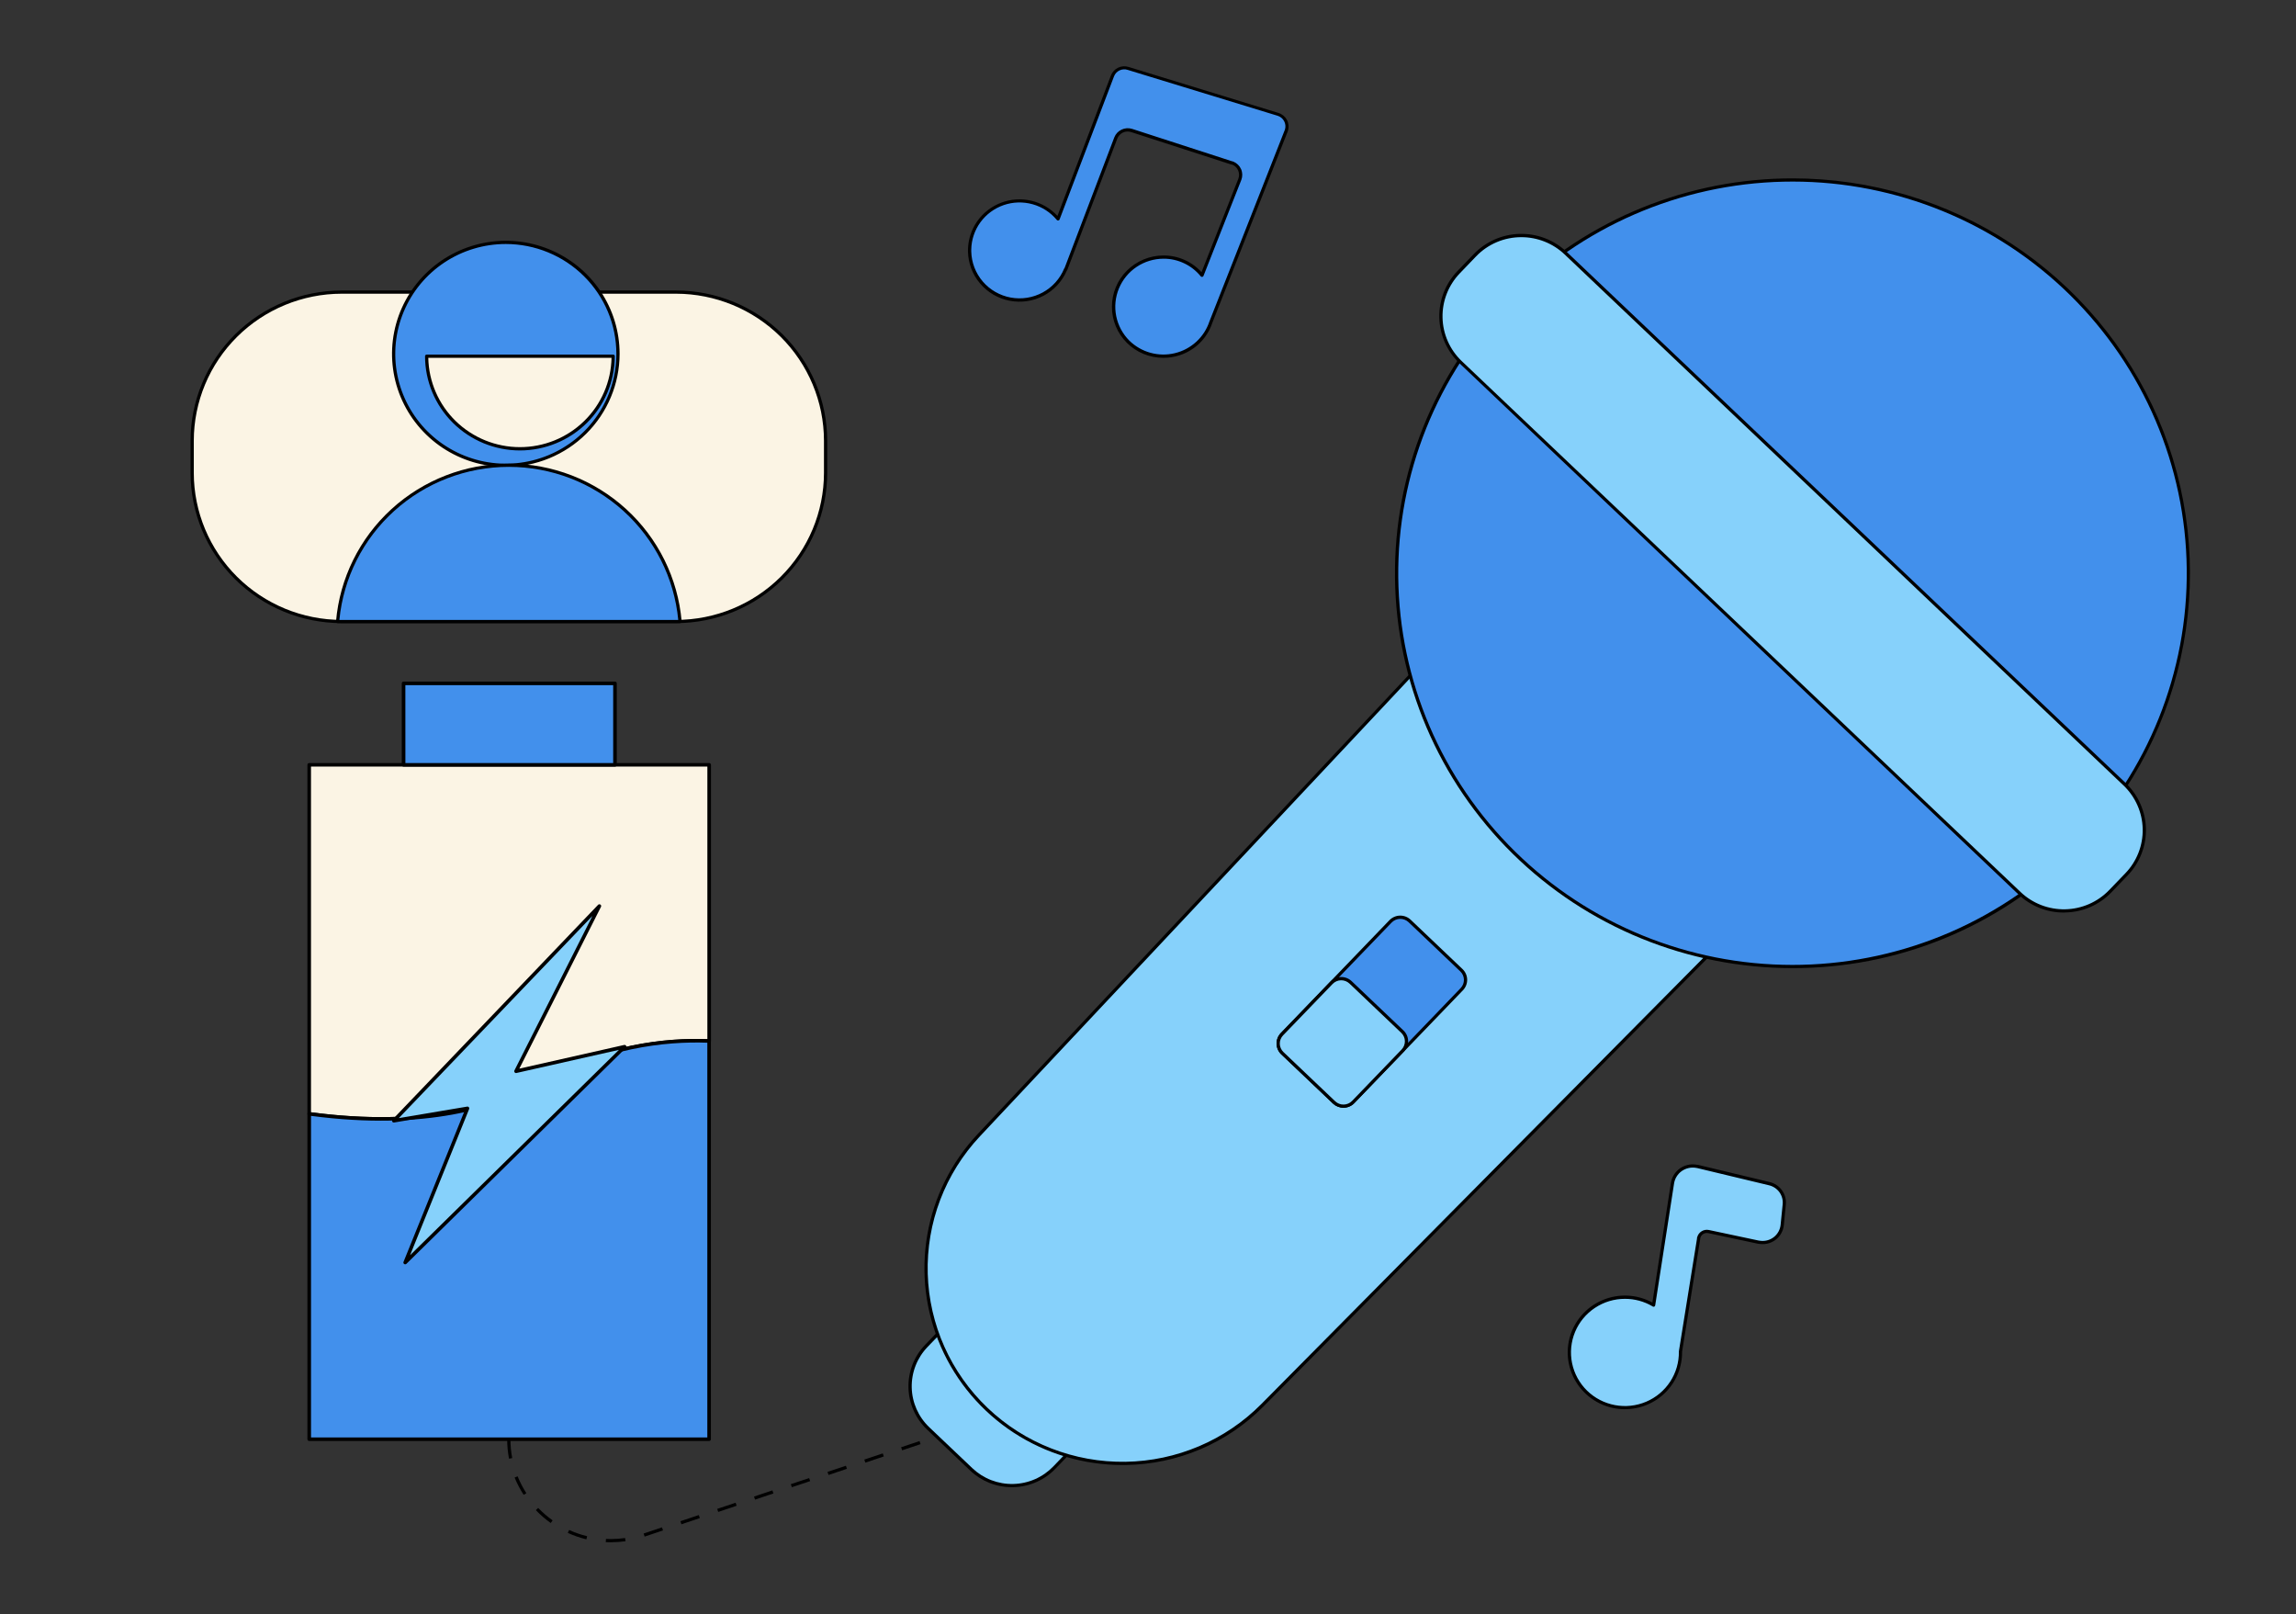
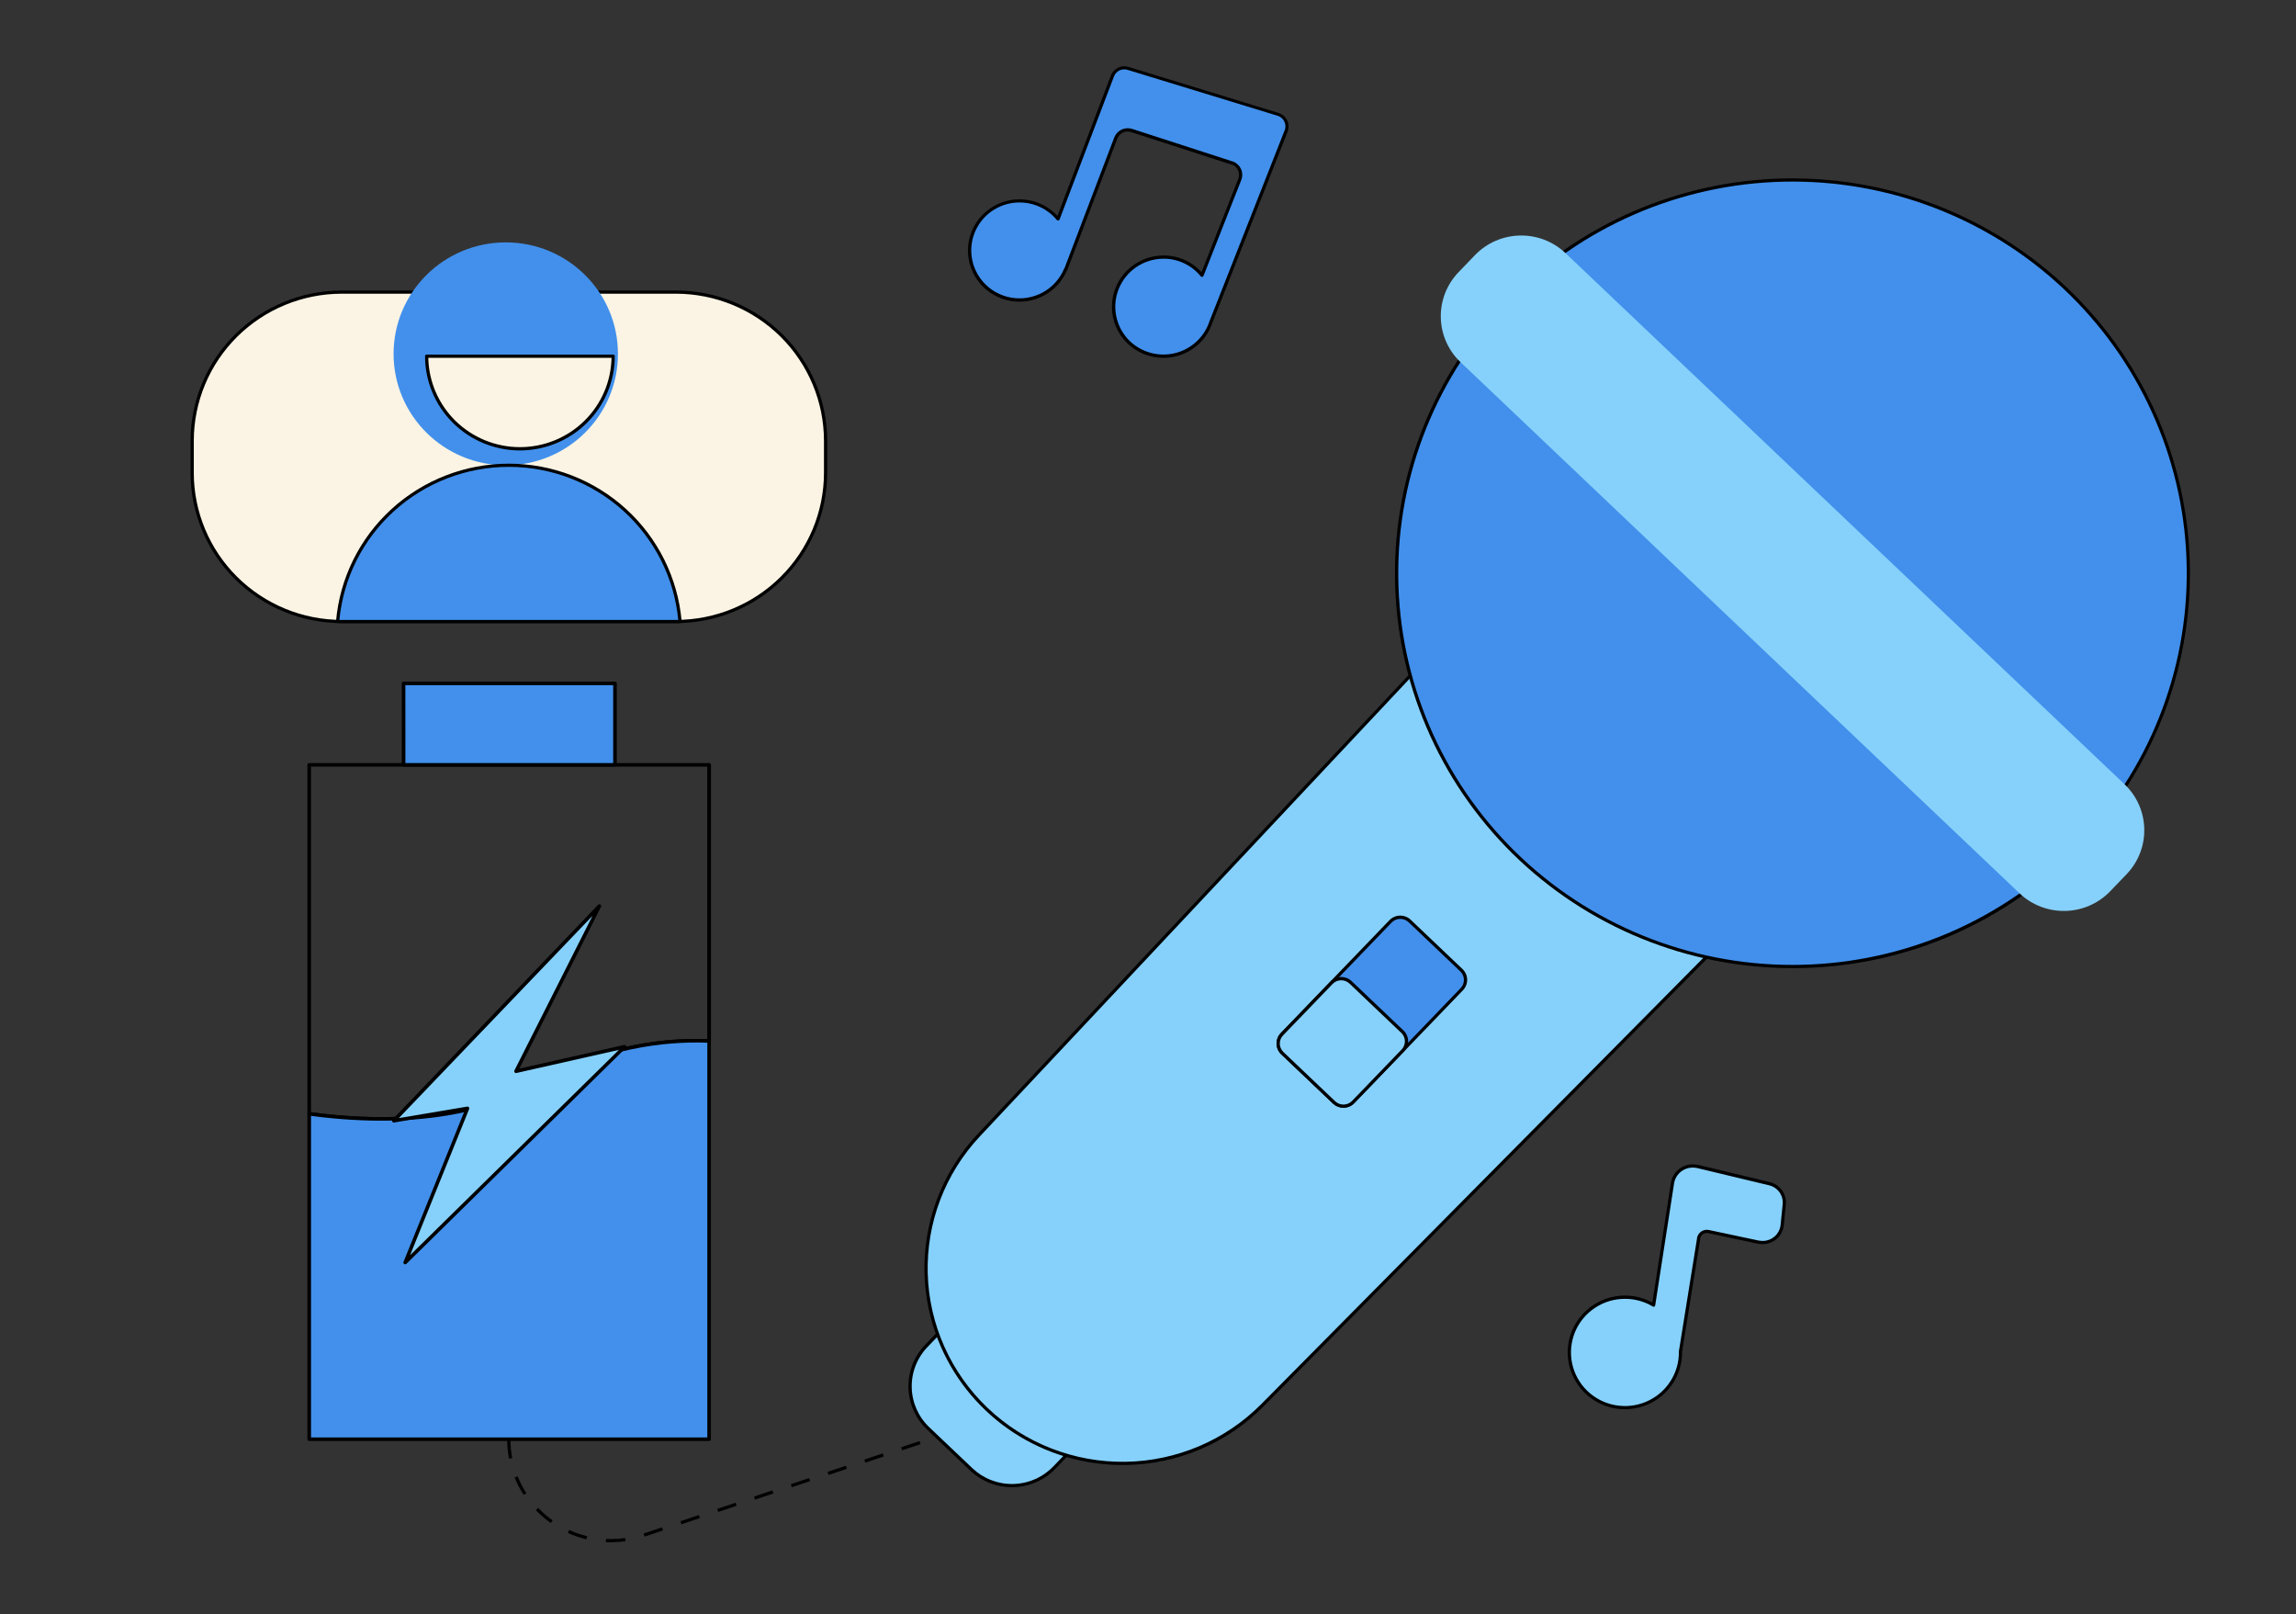
<svg xmlns="http://www.w3.org/2000/svg" width="138" height="97" viewBox="0 0 138 97" fill="none">
  <rect x="0" y="0" width="138" height="97" fill="#333333" stroke="none" />
  <path d="M42.619 45.852H18.584C18.57 45.852 18.556 45.855 18.543 45.86C18.53 45.866 18.518 45.873 18.508 45.883C18.498 45.893 18.49 45.905 18.485 45.918C18.479 45.931 18.476 45.946 18.477 45.96V66.931C18.477 66.957 18.487 66.983 18.505 67.003C18.523 67.022 18.547 67.034 18.574 67.037C20.012 67.235 21.461 67.337 22.913 67.342C27.423 67.342 30.431 66.255 32.283 65.208C36.337 62.912 40.142 62.556 42.62 62.661C42.634 62.661 42.648 62.659 42.662 62.654C42.676 62.649 42.688 62.641 42.699 62.632C42.709 62.622 42.717 62.61 42.723 62.596C42.729 62.583 42.732 62.569 42.732 62.554V45.96C42.732 45.945 42.729 45.931 42.723 45.917C42.717 45.904 42.709 45.892 42.698 45.882C42.688 45.872 42.675 45.864 42.661 45.859C42.648 45.854 42.633 45.852 42.619 45.852ZM42.511 62.443C40.003 62.347 36.209 62.733 32.171 65.022C29.818 66.353 25.573 67.746 18.692 66.837V46.066H42.511V62.443Z" fill="black" />
-   <path d="M42.515 46.067V62.443C40.007 62.347 36.213 62.733 32.175 65.022C29.822 66.353 25.576 67.746 18.695 66.837V46.066L42.515 46.067Z" fill="#FBF4E4" />
  <path d="M42.621 62.553V86.483H18.586V66.931C22.215 67.42 27.843 67.597 32.227 65.115C36.302 62.808 40.123 62.448 42.621 62.553Z" fill="#4290EC" />
  <path d="M42.62 86.59H18.584C18.556 86.59 18.528 86.579 18.508 86.559C18.488 86.539 18.477 86.511 18.477 86.483V66.931C18.477 66.916 18.48 66.901 18.486 66.887C18.493 66.873 18.502 66.861 18.514 66.85C18.525 66.841 18.539 66.833 18.554 66.829C18.568 66.824 18.584 66.823 18.599 66.825C25.535 67.759 29.808 66.36 32.172 65.022C36.272 62.703 40.118 62.34 42.625 62.447C42.652 62.448 42.678 62.46 42.698 62.48C42.717 62.499 42.728 62.526 42.728 62.553V86.483C42.728 86.511 42.716 86.539 42.696 86.559C42.676 86.579 42.648 86.59 42.62 86.59ZM18.694 86.376H42.513V62.657C40.035 62.566 36.278 62.947 32.28 65.208C29.901 66.554 25.617 67.963 18.694 67.054V86.376Z" fill="black" />
  <path d="M36.962 41.065H24.258V45.96H36.962V41.065Z" fill="#4290EC" />
  <path d="M36.963 46.067H24.256C24.228 46.067 24.2 46.056 24.18 46.035C24.16 46.015 24.148 45.988 24.148 45.96V41.065C24.148 41.037 24.16 41.01 24.18 40.989C24.2 40.969 24.228 40.958 24.256 40.958H36.963C36.991 40.958 37.019 40.969 37.039 40.989C37.059 41.01 37.071 41.037 37.071 41.065V45.96C37.071 45.988 37.059 46.015 37.039 46.035C37.019 46.056 36.991 46.067 36.963 46.067ZM24.366 45.853H36.855V41.173H24.364L24.366 45.853Z" fill="black" />
  <path d="M36.03 54.442L23.672 67.346L28.102 66.602L24.356 75.867L37.545 62.895L31.017 64.37L36.03 54.442Z" fill="#86D1FB" />
  <path d="M24.354 75.973C24.333 75.973 24.312 75.967 24.294 75.955C24.273 75.942 24.258 75.921 24.25 75.898C24.243 75.874 24.244 75.849 24.254 75.826L27.928 66.74L23.689 67.452C23.666 67.456 23.643 67.453 23.623 67.443C23.602 67.433 23.585 67.417 23.575 67.397C23.564 67.377 23.56 67.354 23.564 67.332C23.567 67.309 23.577 67.288 23.592 67.272L35.95 54.369C35.968 54.351 35.992 54.341 36.017 54.339C36.042 54.337 36.066 54.343 36.087 54.358C36.108 54.372 36.123 54.392 36.129 54.416C36.136 54.44 36.135 54.466 36.124 54.488L31.214 64.215L37.52 62.791C37.543 62.787 37.566 62.79 37.587 62.8C37.608 62.809 37.625 62.826 37.636 62.846C37.647 62.866 37.651 62.889 37.648 62.912C37.644 62.934 37.634 62.956 37.617 62.972L24.43 75.942C24.41 75.961 24.382 75.972 24.354 75.973ZM28.101 66.494C28.118 66.495 28.135 66.5 28.15 66.508C28.165 66.517 28.178 66.529 28.188 66.543C28.197 66.558 28.203 66.574 28.205 66.591C28.206 66.609 28.204 66.626 28.198 66.642L24.648 75.426L37.2 63.087L31.039 64.477C31.019 64.482 30.998 64.481 30.979 64.474C30.96 64.467 30.943 64.455 30.93 64.439C30.918 64.423 30.91 64.404 30.908 64.384C30.906 64.364 30.91 64.343 30.919 64.325L35.607 55.04L23.972 67.187L28.083 66.496L28.101 66.494Z" fill="black" />
  <path d="M40.629 17.552H20.535C15.571 17.552 11.547 21.549 11.547 26.48V28.42C11.547 33.351 15.571 37.348 20.535 37.348H40.629C45.593 37.348 49.617 33.351 49.617 28.42V26.48C49.617 21.549 45.593 17.552 40.629 17.552Z" fill="#FBF4E4" />
  <path d="M40.633 37.444H20.538C18.13 37.442 15.82 36.49 14.117 34.798C12.414 33.106 11.456 30.813 11.453 28.42V26.48C11.456 24.087 12.414 21.794 14.117 20.102C15.82 18.41 18.13 17.458 20.538 17.456H40.633C43.042 17.458 45.351 18.41 47.054 20.102C48.758 21.794 49.716 24.087 49.719 26.48V28.42C49.716 30.812 48.758 33.106 47.054 34.798C45.351 36.49 43.042 37.442 40.633 37.444ZM20.538 17.649C18.181 17.652 15.921 18.583 14.255 20.238C12.588 21.894 11.65 24.139 11.648 26.48V28.42C11.65 30.761 12.588 33.006 14.255 34.662C15.921 36.317 18.181 37.249 20.538 37.251H40.633C42.991 37.249 45.251 36.317 46.917 34.662C48.584 33.006 49.522 30.761 49.524 28.42V26.48C49.521 24.139 48.584 21.894 46.917 20.238C45.25 18.583 42.99 17.652 40.633 17.649H20.538Z" fill="black" />
  <path d="M30.398 27.959C34.122 27.959 37.141 24.961 37.141 21.262C37.141 17.563 34.122 14.565 30.398 14.565C26.675 14.565 23.656 17.563 23.656 21.262C23.656 24.961 26.675 27.959 30.398 27.959Z" fill="#4290EC" />
-   <path d="M30.402 28.056C29.049 28.056 27.727 27.657 26.602 26.911C25.477 26.164 24.601 25.103 24.083 23.862C23.566 22.62 23.43 21.255 23.694 19.937C23.958 18.619 24.609 17.408 25.566 16.458C26.522 15.508 27.741 14.861 29.068 14.599C30.394 14.337 31.77 14.471 33.019 14.986C34.269 15.5 35.337 16.37 36.089 17.488C36.84 18.605 37.241 19.918 37.241 21.262C37.239 23.063 36.518 24.79 35.236 26.064C33.954 27.337 32.215 28.054 30.402 28.056ZM30.402 14.662C29.088 14.662 27.803 15.049 26.71 15.774C25.617 16.499 24.766 17.53 24.263 18.736C23.76 19.942 23.628 21.269 23.885 22.55C24.141 23.83 24.774 25.006 25.703 25.929C26.633 26.852 27.817 27.481 29.106 27.736C30.395 27.99 31.731 27.86 32.945 27.36C34.159 26.86 35.197 26.015 35.927 24.929C36.657 23.844 37.047 22.567 37.047 21.262C37.045 19.512 36.344 17.834 35.098 16.597C33.853 15.36 32.164 14.664 30.402 14.662Z" fill="black" />
  <path d="M36.843 21.404C36.843 22.881 36.253 24.297 35.201 25.341C34.15 26.385 32.725 26.972 31.238 26.972C29.751 26.972 28.326 26.385 27.274 25.341C26.223 24.297 25.633 22.881 25.633 21.404H36.843Z" fill="#FBF4E4" />
  <path d="M31.249 27.068C29.738 27.067 28.288 26.469 27.219 25.407C26.15 24.346 25.549 22.906 25.547 21.404C25.547 21.378 25.557 21.354 25.575 21.336C25.594 21.318 25.618 21.308 25.644 21.308H36.855C36.88 21.308 36.905 21.318 36.923 21.336C36.941 21.354 36.952 21.378 36.952 21.404C36.95 22.906 36.349 24.346 35.28 25.408C34.211 26.47 32.761 27.067 31.249 27.068ZM25.742 21.501C25.77 22.934 26.362 24.299 27.391 25.303C28.421 26.307 29.806 26.869 31.249 26.869C32.692 26.869 34.077 26.307 35.107 25.303C36.137 24.299 36.729 22.934 36.756 21.501H25.742Z" fill="black" />
  <path d="M40.876 37.348H20.297C20.517 34.788 21.696 32.403 23.602 30.665C25.507 28.927 28 27.962 30.587 27.962C33.173 27.962 35.666 28.927 37.572 30.665C39.477 32.403 40.656 34.788 40.876 37.348Z" fill="#4290EC" />
  <path d="M40.872 37.444H20.293C20.279 37.444 20.266 37.442 20.254 37.436C20.241 37.431 20.23 37.423 20.221 37.413C20.212 37.404 20.205 37.392 20.201 37.379C20.196 37.367 20.195 37.353 20.196 37.34C20.417 34.755 21.607 32.346 23.53 30.591C25.454 28.836 27.971 27.862 30.583 27.862C33.195 27.862 35.711 28.836 37.635 30.591C39.558 32.346 40.748 34.755 40.97 37.34C40.971 37.353 40.969 37.367 40.965 37.379C40.96 37.392 40.953 37.404 40.944 37.413C40.935 37.423 40.924 37.431 40.911 37.436C40.899 37.442 40.886 37.444 40.872 37.444ZM20.399 37.251H40.766C40.525 34.735 39.347 32.398 37.464 30.697C35.581 28.997 33.128 28.054 30.583 28.054C28.038 28.054 25.584 28.997 23.701 30.697C21.818 32.398 20.64 34.735 20.399 37.251Z" fill="black" />
  <path d="M36.703 92.676C36.606 92.676 36.509 92.676 36.411 92.669L36.421 92.476C36.519 92.476 36.616 92.483 36.713 92.483C37 92.482 37.286 92.462 37.57 92.421L37.598 92.614C37.301 92.654 37.003 92.675 36.703 92.676ZM35.244 92.499C34.86 92.406 34.486 92.276 34.127 92.112L34.209 91.938C34.556 92.097 34.918 92.223 35.29 92.313L35.244 92.499ZM38.746 92.335L38.684 92.152L39.787 91.78L39.85 91.964L38.746 92.335ZM40.958 91.595L40.895 91.411L42.001 91.041L42.063 91.224L40.958 91.595ZM33.102 91.519C32.779 91.29 32.48 91.032 32.207 90.746L32.347 90.613C32.612 90.888 32.903 91.137 33.215 91.359L33.102 91.519ZM43.169 90.854L43.107 90.67L44.214 90.3L44.275 90.483L43.169 90.854ZM45.382 90.113L45.32 89.929L46.423 89.558L46.486 89.742L45.382 90.113ZM31.474 89.823C31.259 89.495 31.078 89.148 30.931 88.785L31.112 88.714C31.253 89.067 31.429 89.406 31.637 89.726L31.474 89.823ZM47.594 89.368L47.531 89.185L48.632 88.818L48.695 89.002L47.594 89.368ZM49.8 88.631L49.737 88.448L50.843 88.078L50.905 88.261L49.8 88.631ZM52.011 87.891L51.949 87.707L53.059 87.336L53.121 87.519L52.011 87.891ZM30.594 87.653C30.521 87.267 30.484 86.876 30.484 86.483H30.679C30.679 86.864 30.715 87.243 30.786 87.617L30.594 87.653ZM54.223 87.15L54.162 86.966L55.267 86.596L55.33 86.779L54.223 87.15ZM56.436 86.409L56.373 86.226L57.483 85.855L57.545 86.038L56.436 86.409Z" fill="black" />
  <path d="M76.824 6.869L67.816 4.107C67.631 4.048 67.43 4.061 67.255 4.145C67.079 4.229 66.944 4.377 66.875 4.558L63.603 13.152C63.214 12.682 62.688 12.343 62.098 12.178C61.508 12.014 60.882 12.033 60.303 12.233C59.725 12.433 59.222 12.804 58.861 13.296C58.501 13.789 58.302 14.379 58.289 14.987V15.103C58.303 15.788 58.555 16.447 59.001 16.969C59.448 17.491 60.062 17.844 60.74 17.969C61.418 18.094 62.118 17.983 62.723 17.654C63.328 17.326 63.801 16.8 64.061 16.166H64.073L67.076 8.279C67.146 8.096 67.283 7.948 67.46 7.864C67.638 7.78 67.84 7.767 68.027 7.827L74.057 9.781C74.072 9.779 74.087 9.783 74.099 9.791C74.286 9.864 74.437 10.008 74.518 10.191C74.6 10.374 74.605 10.582 74.533 10.768L72.261 16.535C71.981 16.19 71.626 15.913 71.223 15.724C70.82 15.534 70.379 15.438 69.933 15.441C69.381 15.443 68.84 15.596 68.371 15.884C67.9 16.171 67.52 16.582 67.27 17.071C67.02 17.56 66.911 18.108 66.955 18.655C66.999 19.201 67.193 19.725 67.518 20.169C67.842 20.613 68.284 20.959 68.793 21.169C69.303 21.379 69.862 21.445 70.407 21.36C70.952 21.276 71.463 21.043 71.884 20.688C72.305 20.333 72.618 19.869 72.791 19.348L77.313 7.859C77.324 7.838 77.324 7.827 77.335 7.806C77.389 7.615 77.366 7.41 77.27 7.235C77.175 7.06 77.015 6.929 76.824 6.869Z" fill="#4290EC" />
  <path d="M69.911 21.501C69.506 21.5 69.105 21.421 68.731 21.266C68.357 21.112 68.017 20.886 67.731 20.601C67.445 20.316 67.218 19.978 67.064 19.605C66.91 19.233 66.831 18.835 66.832 18.432C66.832 17.617 67.156 16.835 67.736 16.258C68.315 15.681 69.101 15.355 69.921 15.352H69.942C70.371 15.352 70.795 15.441 71.187 15.614C71.579 15.787 71.93 16.04 72.217 16.357L74.43 10.74C74.492 10.577 74.487 10.396 74.416 10.236C74.382 10.157 74.333 10.085 74.27 10.026C74.208 9.966 74.134 9.92 74.053 9.889H74.043H74.015L67.985 7.936C67.822 7.882 67.644 7.893 67.489 7.967C67.334 8.041 67.214 8.171 67.154 8.331L64.151 16.217C64.145 16.233 64.135 16.248 64.121 16.259C63.844 16.906 63.351 17.439 62.726 17.769C62.1 18.099 61.38 18.206 60.684 18.072C59.989 17.938 59.361 17.571 58.905 17.032C58.449 16.494 58.193 15.816 58.18 15.113V14.996C58.192 14.382 58.389 13.785 58.745 13.282C59.102 12.78 59.601 12.395 60.18 12.178C60.759 11.96 61.39 11.92 61.992 12.062C62.593 12.204 63.139 12.522 63.557 12.975L66.772 4.533C66.85 4.33 67.003 4.164 67.2 4.069C67.397 3.974 67.623 3.958 67.832 4.023L76.84 6.785C77.057 6.852 77.239 7.001 77.346 7.2C77.453 7.399 77.477 7.631 77.412 7.848C77.41 7.853 77.408 7.859 77.405 7.864C77.405 7.869 77.405 7.873 77.405 7.878C77.401 7.891 77.395 7.904 77.389 7.917L72.869 19.392C72.667 20.007 72.274 20.542 71.746 20.921C71.218 21.3 70.583 21.503 69.932 21.501H69.911ZM69.941 15.546H69.927C69.353 15.548 68.793 15.719 68.318 16.037C67.842 16.355 67.471 16.806 67.253 17.333C67.034 17.86 66.978 18.439 67.09 18.998C67.203 19.557 67.479 20.07 67.884 20.473C68.237 20.818 68.672 21.067 69.148 21.199C69.625 21.33 70.127 21.339 70.608 21.224C71.089 21.109 71.533 20.874 71.897 20.541C72.261 20.209 72.534 19.79 72.689 19.323L77.215 7.826C77.218 7.82 77.221 7.812 77.223 7.805C77.226 7.795 77.23 7.785 77.235 7.775C77.283 7.608 77.263 7.429 77.18 7.276C77.097 7.122 76.957 7.008 76.79 6.956L67.778 4.199C67.617 4.146 67.442 4.158 67.288 4.231C67.135 4.304 67.017 4.433 66.957 4.591L63.685 13.189C63.679 13.205 63.669 13.219 63.655 13.23C63.642 13.241 63.626 13.248 63.609 13.251C63.593 13.253 63.575 13.252 63.559 13.246C63.543 13.239 63.529 13.229 63.518 13.216C63.142 12.761 62.633 12.432 62.062 12.273C61.491 12.114 60.885 12.132 60.325 12.325C59.764 12.519 59.277 12.879 58.929 13.355C58.581 13.832 58.388 14.404 58.377 14.993V15.107C58.391 15.77 58.635 16.407 59.067 16.913C59.499 17.418 60.093 17.759 60.749 17.88C61.405 18 62.083 17.893 62.669 17.575C63.254 17.257 63.711 16.748 63.963 16.134C63.968 16.12 63.977 16.107 63.989 16.097L66.975 8.253C67.055 8.049 67.21 7.883 67.409 7.789C67.607 7.694 67.835 7.678 68.045 7.744L74.058 9.693C74.084 9.694 74.109 9.701 74.13 9.714C74.339 9.798 74.506 9.96 74.595 10.165C74.684 10.37 74.689 10.602 74.609 10.811L72.336 16.578C72.33 16.594 72.32 16.608 72.306 16.618C72.293 16.629 72.277 16.636 72.26 16.638C72.243 16.641 72.226 16.639 72.21 16.633C72.195 16.627 72.18 16.617 72.17 16.605C71.901 16.274 71.562 16.007 71.176 15.824C70.79 15.64 70.368 15.545 69.941 15.546Z" fill="black" />
  <path d="M107.116 73.612L107.241 72.381C107.27 72.098 107.194 71.814 107.028 71.583C106.862 71.352 106.616 71.189 106.337 71.125L102.014 70.088C101.99 70.094 101.959 70.076 101.917 70.074C101.595 70.026 101.267 70.106 101.005 70.299C100.742 70.49 100.567 70.778 100.518 71.098L99.384 78.424L99.356 78.405C98.719 78.032 97.975 77.879 97.241 77.97C96.507 78.061 95.824 78.392 95.3 78.909C94.775 79.427 94.438 80.103 94.341 80.832C94.245 81.561 94.394 82.3 94.766 82.936C95.138 83.571 95.711 84.066 96.396 84.342C97.082 84.619 97.84 84.663 98.552 84.466C99.265 84.269 99.892 83.843 100.335 83.254C100.778 82.665 101.012 81.948 101 81.213L102.093 74.418C102.086 74.394 102.086 74.394 102.093 74.379C102.123 74.251 102.202 74.139 102.314 74.069C102.426 73.999 102.561 73.975 102.69 74.003L105.688 74.638C105.729 74.638 105.785 74.653 105.824 74.656C105.978 74.672 106.133 74.657 106.282 74.613C106.43 74.57 106.568 74.497 106.688 74.4C106.808 74.303 106.907 74.183 106.981 74.048C107.054 73.913 107.1 73.764 107.116 73.612Z" fill="#86D1FB" />
  <path d="M97.662 84.68C97.138 84.68 96.621 84.561 96.151 84.332C95.681 84.103 95.269 83.77 94.948 83.359C94.627 82.947 94.404 82.469 94.298 81.959C94.192 81.45 94.204 80.922 94.334 80.418C94.464 79.914 94.709 79.446 95.049 79.05C95.389 78.654 95.815 78.341 96.296 78.134C96.777 77.927 97.299 77.831 97.822 77.855C98.346 77.879 98.856 78.022 99.316 78.272L100.429 71.087C100.481 70.742 100.67 70.431 100.952 70.224C101.235 70.017 101.589 69.93 101.937 69.982C101.957 69.984 101.976 69.988 101.995 69.993H102.006C102.018 69.991 102.03 69.991 102.041 69.993L106.363 71.03C106.663 71.1 106.927 71.276 107.105 71.525C107.284 71.774 107.366 72.078 107.336 72.383L107.216 73.617C107.183 73.952 107.018 74.26 106.757 74.473C106.495 74.686 106.159 74.788 105.823 74.755C105.804 74.755 105.777 74.755 105.751 74.747C105.731 74.743 105.711 74.74 105.69 74.739H105.677L102.678 74.1C102.626 74.088 102.572 74.087 102.519 74.096C102.466 74.105 102.416 74.124 102.371 74.153C102.326 74.181 102.287 74.218 102.256 74.262C102.225 74.305 102.203 74.355 102.192 74.407C102.193 74.416 102.193 74.426 102.192 74.436L101.1 81.222C101.106 81.674 101.022 82.123 100.852 82.543C100.682 82.963 100.429 83.344 100.109 83.666C99.789 83.988 99.407 84.243 98.987 84.417C98.566 84.591 98.115 84.68 97.659 84.678L97.662 84.68ZM97.673 78.048C97.029 78.046 96.4 78.235 95.864 78.591C95.329 78.946 94.912 79.451 94.667 80.043C94.422 80.634 94.36 81.284 94.488 81.911C94.617 82.538 94.93 83.112 95.388 83.562C95.846 84.011 96.429 84.314 97.061 84.433C97.694 84.553 98.348 84.482 98.94 84.231C99.532 83.98 100.035 83.559 100.386 83.022C100.736 82.486 100.918 81.858 100.908 81.219C100.908 81.213 100.908 81.207 100.908 81.201L101.998 74.425C101.993 74.398 101.997 74.37 102.009 74.346C102.048 74.197 102.143 74.068 102.275 73.987C102.407 73.906 102.566 73.879 102.717 73.912L105.71 74.547L105.778 74.555C105.799 74.555 105.82 74.562 105.838 74.563C106.123 74.591 106.408 74.506 106.63 74.326C106.852 74.146 106.993 73.885 107.022 73.602L107.146 72.371C107.173 72.112 107.103 71.853 106.951 71.642C106.798 71.431 106.574 71.282 106.319 71.223L102.011 70.19C101.988 70.19 101.966 70.186 101.944 70.18C101.934 70.177 101.925 70.175 101.915 70.174C101.767 70.151 101.617 70.158 101.472 70.193C101.327 70.228 101.191 70.291 101.07 70.378C100.95 70.466 100.848 70.576 100.771 70.703C100.693 70.829 100.642 70.97 100.619 71.116L99.485 78.442C99.483 78.458 99.477 78.472 99.467 78.485C99.457 78.498 99.445 78.508 99.431 78.515C99.416 78.522 99.4 78.525 99.384 78.524C99.368 78.523 99.353 78.519 99.339 78.511L99.321 78.498L99.312 78.492C98.816 78.201 98.25 78.048 97.673 78.048Z" fill="black" />
  <path d="M64.159 82.288L61.569 79.828C60.159 78.488 57.922 78.538 56.574 79.939L55.674 80.873C54.325 82.274 54.375 84.496 55.786 85.835L58.375 88.295C59.786 89.635 62.022 89.585 63.371 88.184L64.271 87.25C65.619 85.849 65.569 83.627 64.159 82.288Z" fill="#86D1FB" />
  <path d="M60.818 89.365C59.883 89.367 58.984 89.008 58.31 88.365L55.721 85.905C55.026 85.244 54.624 84.335 54.602 83.379C54.581 82.423 54.942 81.498 55.607 80.806L56.505 79.872C57.172 79.182 58.086 78.782 59.048 78.761C60.011 78.739 60.942 79.098 61.639 79.758L64.229 82.216C64.573 82.543 64.85 82.934 65.042 83.368C65.234 83.801 65.339 84.268 65.349 84.742C65.36 85.215 65.276 85.686 65.104 86.128C64.931 86.569 64.672 86.973 64.343 87.315L63.444 88.249C63.115 88.593 62.722 88.869 62.285 89.06C61.848 89.252 61.378 89.355 60.901 89.365H60.818ZM59.135 78.953C58.671 78.952 58.212 79.045 57.785 79.226C57.358 79.407 56.972 79.672 56.651 80.005L55.752 80.939C55.121 81.594 54.779 82.471 54.799 83.377C54.819 84.283 55.201 85.144 55.861 85.77L58.445 88.225C58.771 88.535 59.156 88.779 59.577 88.942C59.998 89.104 60.447 89.183 60.899 89.173C61.35 89.163 61.796 89.065 62.209 88.884C62.622 88.703 62.996 88.442 63.308 88.118L64.207 87.183C64.519 86.859 64.764 86.477 64.927 86.059C65.09 85.641 65.168 85.196 65.158 84.748C65.148 84.299 65.049 83.858 64.866 83.448C64.684 83.037 64.422 82.667 64.096 82.358L61.505 79.897C60.867 79.291 60.018 78.952 59.135 78.953Z" fill="black" />
  <path d="M59.313 84.686C57.067 82.554 55.758 79.628 55.669 76.543C55.58 73.458 56.719 70.463 58.839 68.207L88.873 36.229L106.795 53.253L75.885 84.438C73.71 86.633 70.751 87.89 67.65 87.937C64.549 87.983 61.554 86.815 59.313 84.686Z" fill="#86D1FB" />
  <path d="M67.462 88.034C65.143 88.033 62.875 87.359 60.936 86.096C58.998 84.833 57.473 83.034 56.549 80.922C55.624 78.81 55.342 76.475 55.735 74.206C56.128 71.936 57.18 69.829 58.762 68.145L88.795 36.165C88.804 36.156 88.814 36.148 88.826 36.143C88.838 36.138 88.851 36.135 88.864 36.134C88.89 36.135 88.915 36.144 88.934 36.161L106.853 53.182C106.862 53.191 106.869 53.202 106.875 53.214C106.88 53.225 106.882 53.238 106.883 53.251C106.883 53.264 106.88 53.276 106.876 53.288C106.871 53.3 106.864 53.311 106.854 53.32L75.949 84.505C73.759 86.725 70.774 87.993 67.645 88.033L67.462 88.034ZM59.373 84.615C61.596 86.728 64.567 87.886 67.643 87.84C70.719 87.794 73.653 86.547 75.811 84.369L106.642 53.255L88.87 36.368L58.904 68.277C56.802 70.514 55.673 73.483 55.761 76.542C55.849 79.6 57.147 82.501 59.373 84.615Z" fill="black" />
  <path d="M87.835 58.301L84.719 55.341C84.395 55.033 83.882 55.045 83.572 55.366L77.044 62.147C76.734 62.469 76.746 62.979 77.069 63.287L80.186 66.247C80.509 66.554 81.023 66.543 81.332 66.221L87.861 59.44C88.17 59.118 88.159 58.608 87.835 58.301Z" fill="#4290EC" />
  <path d="M80.746 66.565C80.512 66.565 80.287 66.476 80.119 66.316L77.006 63.355C76.833 63.19 76.732 62.962 76.727 62.723C76.722 62.484 76.812 62.252 76.978 62.079L83.507 55.298C83.59 55.212 83.688 55.144 83.797 55.096C83.906 55.048 84.024 55.022 84.143 55.02C84.263 55.017 84.381 55.038 84.492 55.081C84.603 55.124 84.705 55.188 84.791 55.27L87.903 58.23C88.077 58.396 88.178 58.623 88.183 58.862C88.188 59.101 88.098 59.333 87.932 59.505L81.403 66.287C81.319 66.375 81.217 66.445 81.103 66.493C80.99 66.541 80.869 66.565 80.746 66.565ZM80.254 66.178C80.391 66.308 80.574 66.379 80.763 66.374C80.952 66.37 81.132 66.292 81.263 66.156L87.792 59.375C87.922 59.239 87.993 59.057 87.989 58.869C87.985 58.681 87.906 58.502 87.769 58.372L84.657 55.412C84.589 55.348 84.509 55.297 84.422 55.264C84.334 55.23 84.241 55.214 84.147 55.216C84.053 55.218 83.961 55.239 83.875 55.276C83.79 55.314 83.712 55.368 83.647 55.435L77.115 62.217C77.05 62.285 77 62.364 76.966 62.45C76.932 62.537 76.915 62.63 76.917 62.723C76.919 62.816 76.94 62.908 76.978 62.993C77.016 63.078 77.07 63.155 77.138 63.219L80.254 66.178Z" fill="black" />
  <path d="M84.281 61.987L81.164 59.027C80.841 58.719 80.327 58.731 80.017 59.053L77.038 62.148C76.728 62.469 76.74 62.979 77.063 63.287L80.179 66.247C80.503 66.555 81.017 66.543 81.326 66.222L84.306 63.126C84.616 62.805 84.604 62.295 84.281 61.987Z" fill="#86D1FB" />
  <path d="M80.746 66.565C80.512 66.565 80.287 66.476 80.119 66.316L77.006 63.355C76.833 63.19 76.732 62.962 76.727 62.723C76.722 62.484 76.812 62.252 76.978 62.079L79.958 58.988C80.125 58.815 80.353 58.715 80.594 58.709C80.835 58.704 81.068 58.794 81.242 58.959L84.354 61.919C84.441 62.001 84.51 62.099 84.558 62.207C84.606 62.315 84.632 62.432 84.635 62.551C84.637 62.669 84.616 62.787 84.573 62.897C84.53 63.008 84.465 63.108 84.383 63.194L81.403 66.285C81.319 66.374 81.217 66.444 81.104 66.492C80.991 66.54 80.869 66.565 80.746 66.565ZM80.254 66.178C80.391 66.308 80.574 66.379 80.763 66.374C80.952 66.37 81.132 66.292 81.263 66.156L84.243 63.065C84.373 62.929 84.444 62.747 84.44 62.559C84.436 62.371 84.357 62.193 84.22 62.063L81.108 59.102C80.971 58.973 80.788 58.902 80.598 58.906C80.409 58.91 80.229 58.989 80.098 59.125L77.119 62.216C77.054 62.283 77.004 62.363 76.969 62.45C76.936 62.536 76.919 62.629 76.921 62.722C76.923 62.815 76.944 62.907 76.982 62.992C77.019 63.077 77.074 63.154 77.141 63.218L80.254 66.178Z" fill="black" />
  <path d="M107.744 58.078C120.884 58.078 131.535 47.498 131.535 34.447C131.535 21.395 120.884 10.815 107.744 10.815C94.605 10.815 83.953 21.395 83.953 34.447C83.953 47.498 94.605 58.078 107.744 58.078Z" fill="#4290EC" />
  <path d="M107.724 58.175C101.434 58.173 95.4 55.707 90.93 51.313C86.459 46.919 83.913 40.951 83.845 34.705C83.777 28.458 86.191 22.436 90.564 17.947C94.938 13.457 100.917 10.862 107.204 10.724C107.387 10.724 107.57 10.718 107.752 10.718C112.43 10.721 117.004 12.088 120.907 14.649C124.81 17.211 127.87 20.855 129.707 25.128C131.544 29.402 132.077 34.117 131.241 38.689C130.404 43.261 128.235 47.488 125.002 50.846C122.839 53.105 120.247 54.915 117.376 56.172C114.504 57.429 111.41 58.108 108.273 58.169C108.088 58.173 107.905 58.175 107.724 58.175ZM107.752 10.911C107.571 10.911 107.39 10.913 107.209 10.917C100.973 11.054 95.043 13.629 90.706 18.082C86.369 22.535 83.975 28.507 84.042 34.702C84.11 40.897 86.635 46.816 91.068 51.175C95.501 55.533 101.486 57.979 107.724 57.982C107.904 57.982 108.085 57.98 108.266 57.976C114.502 57.839 120.432 55.264 124.769 50.811C129.106 46.358 131.501 40.386 131.433 34.191C131.365 27.996 128.841 22.077 124.407 17.718C119.974 13.36 113.989 10.914 107.752 10.911Z" fill="black" />
  <path d="M127.691 47.124L94.098 15.215C92.56 13.753 90.12 13.807 88.648 15.336L87.667 16.355C86.196 17.883 86.25 20.307 87.789 21.768L121.381 53.678C122.92 55.139 125.36 55.085 126.831 53.557L127.812 52.537C129.284 51.009 129.229 48.585 127.691 47.124Z" fill="#86D1FB" />
-   <path d="M124.048 54.836C123.03 54.838 122.052 54.448 121.318 53.747L87.726 21.834C86.97 21.114 86.532 20.125 86.509 19.084C86.486 18.044 86.879 17.037 87.602 16.284L88.582 15.265C89.307 14.513 90.302 14.077 91.35 14.054C92.398 14.03 93.412 14.421 94.17 15.141L127.762 47.05C128.518 47.77 128.956 48.759 128.98 49.8C129.003 50.84 128.61 51.848 127.887 52.601L126.906 53.62C126.548 53.993 126.119 54.293 125.644 54.501C125.169 54.709 124.657 54.821 124.138 54.831L124.048 54.836ZM91.44 14.252C90.932 14.251 90.43 14.352 89.963 14.55C89.496 14.748 89.074 15.038 88.723 15.403L87.742 16.424C87.054 17.14 86.681 18.098 86.703 19.087C86.725 20.076 87.141 21.017 87.861 21.702L121.453 53.607C122.173 54.291 123.137 54.662 124.133 54.64C125.129 54.618 126.076 54.204 126.765 53.489L127.746 52.471C128.434 51.755 128.808 50.798 128.785 49.808C128.763 48.819 128.347 47.879 127.628 47.194L94.036 15.285C93.337 14.621 92.407 14.251 91.44 14.252Z" fill="black" />
</svg>